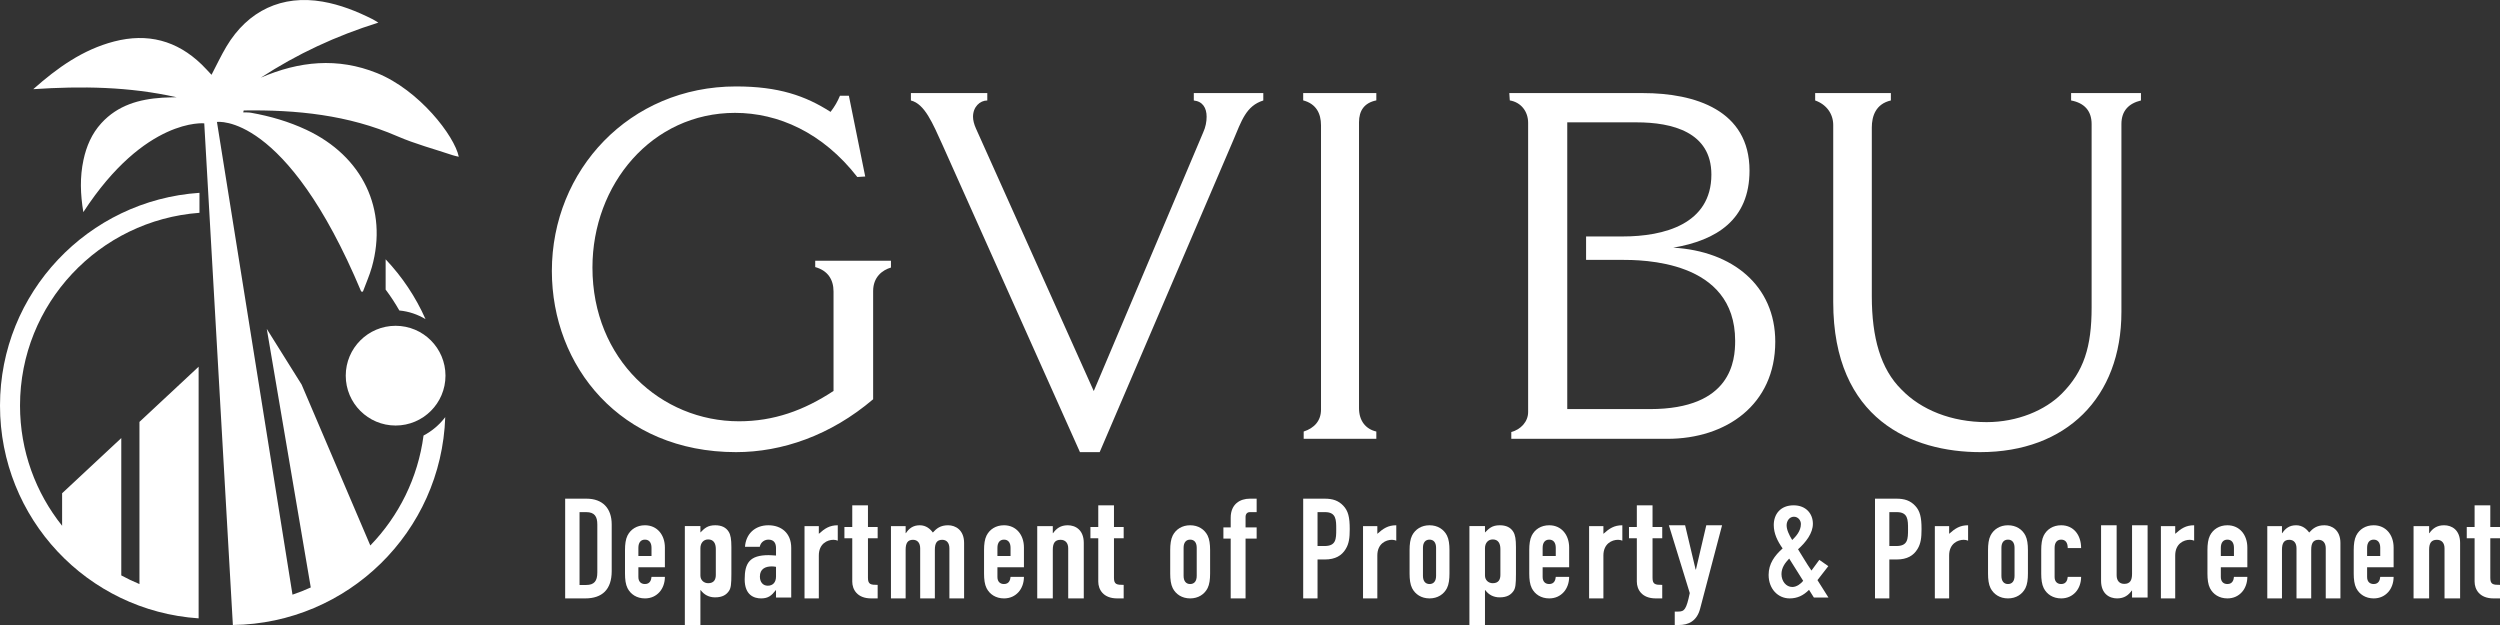
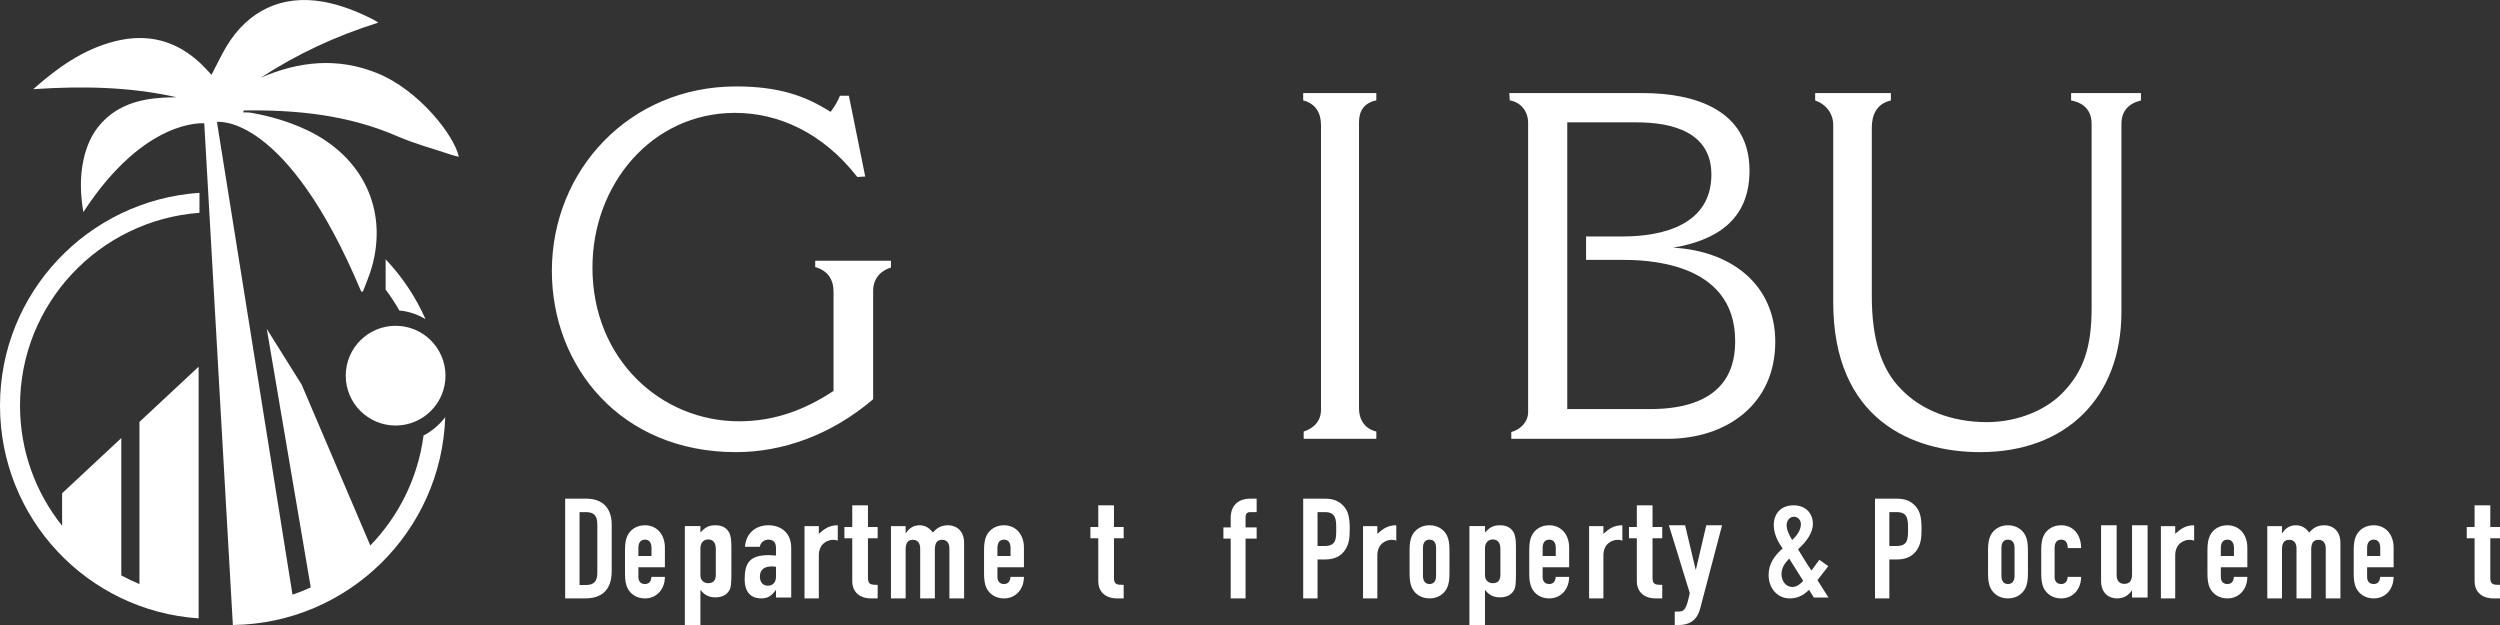
<svg xmlns="http://www.w3.org/2000/svg" width="376px" height="94px" viewBox="0 0 376 94">
  <rect x="0" y="0" width="376" height="94" fill="#333333" stroke="none" />
  <title>Group 86</title>
  <defs>
    <polygon id="path-1" points="0 0 50 0 50 52 0 52" />
  </defs>
  <g id="ARBuysPage" stroke="none" stroke-width="1" fill="none" fill-rule="evenodd">
    <g id="//-Desktop_GVIBUY_AboutGVIBUY_2" transform="translate(-148, -158)">
      <g id="Group-4">
        <g id="hero">
          <g id="Group-10">
            <g id="Group-86" transform="translate(148, 158)">
              <path d="M29.873,93 C13.117,91.873 0,77.974 0,61.001 C0,44.026 13.244,30.127 30,29 L30,32.005 C14.908,33.127 3.011,45.681 3.011,61.001 C3.011,67.833 5.379,74.114 9.342,79.078 L9.342,74.186 L18.241,65.886 L18.241,86.541 C19.123,87.022 20.037,87.456 20.974,87.844 L20.974,63.453 L29.873,55.152 L29.873,93 Z" id="Fill-1" fill="#FFFFFF" />
              <path d="M63.7,65.505 C62.859,71.891 59.965,77.632 55.695,82.04 L45.365,57.842 L40.125,49.471 L46.739,88.353 C45.848,88.762 44.928,89.122 43.991,89.438 L32.629,18.342 C32.629,18.342 42.988,16.832 54.321,43.842 C54.407,43.85 54.493,43.86 54.577,43.871 C55.031,42.64 55.572,41.435 55.927,40.177 C58.369,31.504 54.543,23.496 46.086,19.526 C43.432,18.282 40.64,17.471 37.761,16.96 C37.377,16.892 36.973,16.918 36.581,16.9 C36.604,16.803 36.628,16.709 36.654,16.613 C44.589,16.498 52.354,17.273 59.749,20.486 C62.436,21.655 65.304,22.409 68.094,23.348 C68.381,23.444 68.679,23.494 69,23.575 C68.363,20.439 63.04,13.548 56.703,10.992 C50.779,8.602 44.968,9.197 39.224,11.683 C44.683,8.117 50.526,5.399 56.902,3.404 C56.518,3.174 56.285,3.012 56.034,2.887 C53.642,1.685 51.176,0.706 48.523,0.245 C42.447,-0.812 37.289,1.572 34.05,7.006 C33.248,8.354 32.579,9.784 31.814,11.25 C31.323,10.736 30.845,10.196 30.328,9.695 C26.588,6.077 22.194,4.932 17.156,6.239 C12.441,7.465 8.618,10.206 5,13.412 C12.245,12.927 19.436,13.023 26.554,14.625 C25.843,14.646 25.13,14.649 24.42,14.693 C20.92,14.917 17.704,15.828 15.241,18.527 C13.8,20.105 12.995,21.997 12.554,24.055 C12,26.629 12.084,29.209 12.533,31.901 C21.836,17.627 30.72,18.551 30.72,18.551 L35.024,94 C52.349,93.77 66.391,79.954 66.963,62.74 C66.096,63.883 64.983,64.83 63.7,65.505" id="Fill-3" fill="#FFFFFF" />
              <path d="M67,56.5 C67,60.641 63.643,64 59.499,64 C55.357,64 52,60.641 52,56.5 C52,52.359 55.357,49 59.499,49 C63.643,49 67,52.359 67,56.5" id="Fill-5" fill="#FFFFFF" />
              <path d="M58,39 L58,43.554 C58.75,44.551 59.437,45.601 60.059,46.696 C61.489,46.831 62.825,47.293 64,48 C62.515,44.653 60.476,41.609 58,39" id="Fill-7" fill="#FFFFFF" />
              <path d="M131.32,60.048 C124.918,65.497 117.62,68 110.697,68 C93.273,68 83,55.042 83,40.756 C83,25.59 94.689,13 110.697,13 C117.099,13 121.12,14.398 124.918,16.828 C125.588,15.943 125.959,15.28 126.331,14.398 L127.671,14.398 L130.129,26.546 L128.938,26.621 C123.724,19.919 117.026,16.976 110.548,16.976 C98.04,16.976 89.104,27.726 89.104,40.241 C89.104,54.084 99.453,63.361 111.142,63.361 C116.356,63.361 120.895,61.741 125.363,58.798 L125.363,43.849 C125.363,42.009 124.47,40.684 122.609,40.169 L122.609,39.211 L134,39.211 L134,40.241 C132.733,40.609 131.32,41.642 131.32,43.777 L131.32,60.048 Z" id="Fill-9" fill="#FFFFFF" />
-               <path d="M179.548,14 L190,14 L190,15.112 C187.405,15.927 186.737,18.148 185.479,21.112 L165.391,68 L162.425,68 L141.745,21.778 C140.263,18.518 139.077,15.63 137,15.112 L137,14 L148.489,14 L148.489,15.112 C147.379,15.112 146.342,16.075 146.342,17.555 C146.342,18.075 146.488,18.666 146.785,19.333 L164.502,58.816 L180.955,19.927 C181.328,19.112 181.476,18.297 181.476,17.555 C181.476,16.221 180.882,15.26 179.548,15.112 L179.548,14 Z" id="Fill-11" fill="#FFFFFF" />
              <path d="M196,14 L207,14 L207,15.099 C205.191,15.465 204.395,16.637 204.395,18.395 L204.395,61.386 C204.395,63.291 205.407,64.538 207,64.903 L207,66 L196.074,66 L196.074,64.903 C197.664,64.391 198.679,63.291 198.679,61.607 L198.679,18.833 C198.679,17.077 197.954,15.612 196,15.099 L196,14 Z" id="Fill-13" fill="#FFFFFF" />
              <path d="M227,14 L247.111,14 C254.933,14 263.127,16.568 263.127,25.662 C263.127,33.069 258.136,36.151 251.657,37.249 C260.595,37.762 267,42.97 267,51.404 C267,60.864 259.626,66 250.762,66 L227.299,66 L227.299,64.974 C228.713,64.605 229.831,63.432 229.831,61.967 L229.831,18.473 C229.831,16.787 228.789,15.392 227.073,15.101 L227,14 Z M235.715,61.527 L248.156,61.527 C260.445,61.527 260.967,54.191 260.967,51.257 C260.967,39.082 246.962,39.082 243.759,39.082 L238.546,39.082 L238.546,35.563 L244.058,35.563 C250.241,35.563 257.392,33.729 257.392,26.25 C257.392,19.868 251.508,18.401 246.142,18.401 L235.715,18.401 L235.715,61.527 Z" id="Fill-15" fill="#FFFFFF" />
              <path d="M311.494,14 L322,14 L322,15.11 C320.164,15.555 319.061,16.663 319.061,18.66 L319.061,46.918 C319.061,59.79 310.76,68 297.829,68 C287.618,68 275.717,63.119 275.717,45.44 L275.717,18.808 C275.717,17.108 274.689,15.701 273,15.11 L273,14 L284.387,14 L284.387,15.11 C282.109,15.628 281.52,17.477 281.52,19.178 L281.52,44.551 C281.52,50.766 282.842,55.499 286.001,58.607 C288.94,61.639 293.496,63.488 298.785,63.488 C303.413,63.488 307.599,61.715 310.099,59.197 C313.405,55.869 314.58,52.171 314.58,46.252 L314.58,18.66 C314.58,16.663 313.477,15.48 311.494,15.11 L311.494,14 Z" id="Fill-17" fill="#FFFFFF" />
              <g id="Group-21" transform="translate(326, 14)">
                <mask id="mask-2" fill="white" />
                <g id="Clip-20" />
                <path d="M0,0 L12.206,0 L12.206,1.099 C11.03,1.318 10.368,1.905 10.368,2.637 C10.368,3.077 10.588,3.589 10.955,4.03 L26.175,24.682 L39.927,5.054 C40.441,4.323 40.881,3.37 40.881,2.564 C40.881,1.759 40.441,1.099 38.971,1.099 L38.971,0 L50.001,0 L50.001,1.099 C47.868,1.54 45.883,4.03 44.854,5.495 L28.235,29.589 L28.235,47.461 C28.235,49.363 29.411,50.61 30.955,50.903 L30.955,52 L19.852,52 L19.852,50.903 C21.543,50.391 22.427,48.926 22.427,47.68 L22.427,29.005 L4.557,4.761 C3.234,3.002 1.691,0.878 0,1.099 L0,0 Z" id="Fill-19" fill="#FFFFFF" mask="url(#mask-2)" />
              </g>
              <path d="M85,75 L88.203,75 C90.642,75 92,76.454 92,78.876 L92,85.893 C92,88.675 90.557,90 88.012,90 L85,90 L85,75 Z M87.163,87.98 L88.159,87.98 C89.37,87.98 89.837,87.388 89.837,86.103 L89.837,78.876 C89.837,77.697 89.434,77.023 88.159,77.023 L87.163,77.023 L87.163,87.98 Z" id="Fill-22" fill="#FFFFFF" />
              <path d="M96.013,85.316 L96.013,86.779 C96.013,87.457 96.388,87.839 97,87.839 C97.769,87.839 97.946,87.225 97.987,86.758 L100,86.758 C100,87.648 99.705,88.473 99.191,89.046 C98.657,89.639 97.927,90 97,90 C95.775,90 94.848,89.386 94.375,88.453 C94.098,87.903 94,87.14 94,86.271 L94,82.729 C94,81.86 94.098,81.099 94.375,80.547 C94.848,79.614 95.775,79 97,79 C98.854,79 100,80.462 100,82.348 L100,85.316 L96.013,85.316 Z M96.013,83.622 L97.987,83.622 L97.987,82.392 C97.987,81.587 97.612,81.161 97,81.161 C96.388,81.161 96.013,81.587 96.013,82.392 L96.013,83.622 Z" id="Fill-24" fill="#FFFFFF" />
              <path d="M103,79.125 L105.341,79.125 L105.341,80.086 C105.939,79.481 106.397,79 107.567,79 C108.508,79 109.198,79.313 109.612,80.002 C109.885,80.462 110,81.11 110,82.28 L110,86.312 C110,87.837 109.933,88.445 109.634,88.882 C109.243,89.447 108.67,89.843 107.545,89.843 C106.626,89.843 105.891,89.447 105.388,88.758 L105.341,88.758 L105.341,94 L103,94 L103,79.125 Z M107.659,82.572 C107.659,81.715 107.316,81.131 106.511,81.131 C105.802,81.131 105.341,81.675 105.341,82.447 L105.341,86.564 C105.341,87.232 105.846,87.713 106.511,87.713 C107.408,87.713 107.659,87.128 107.659,86.459 L107.659,82.572 Z" id="Fill-26" fill="#FFFFFF" />
              <path d="M116.712,88.77 L116.668,88.77 C116.062,89.554 115.568,90 114.468,90 C113.414,90 112,89.513 112,87.137 C112,84.679 112.74,83.493 115.612,83.493 C115.926,83.493 116.24,83.534 116.712,83.555 L116.712,82.433 C116.712,81.711 116.42,81.159 115.568,81.159 C114.984,81.159 114.402,81.543 114.266,82.242 L112.046,82.242 C112.112,81.288 112.472,80.48 113.078,79.91 C113.684,79.338 114.536,79 115.568,79 C117.474,79 119,80.143 119,82.389 L119,89.871 L116.712,89.871 L116.712,88.77 Z M116.712,85.252 C116.466,85.208 116.286,85.187 116.084,85.187 C115.096,85.187 114.288,85.569 114.288,86.714 C114.288,87.542 114.738,88.091 115.478,88.091 C116.24,88.091 116.712,87.583 116.712,86.714 L116.712,85.252 Z" id="Fill-28" fill="#FFFFFF" />
              <path d="M121,79.128 L123.151,79.128 L123.151,80.286 C124.036,79.493 124.755,79 126,79 L126,81.314 C125.787,81.231 125.576,81.186 125.345,81.186 C124.439,81.186 123.151,81.766 123.151,83.545 L123.151,90 L121,90 L121,79.128 Z" id="Fill-30" fill="#FFFFFF" />
              <path d="M128.18,76 L130.541,76 L130.541,79.263 L132,79.263 L132,80.956 L130.541,80.956 L130.541,86.91 C130.541,87.902 130.958,87.966 132,87.966 L132,90 L131.028,90 C128.899,90 128.18,88.624 128.18,87.479 L128.18,80.956 L127,80.956 L127,79.263 L128.18,79.263 L128.18,76 Z" id="Fill-32" fill="#FFFFFF" />
              <path d="M134,79.128 L136.208,79.128 L136.208,80.179 L136.253,80.179 C136.706,79.493 137.312,79 138.331,79 C139.283,79 139.91,79.558 140.3,80.093 C140.842,79.493 141.427,79 142.597,79 C143.701,79 145,79.707 145,81.659 L145,90 L142.789,90 L142.789,82.473 C142.789,81.68 142.402,81.186 141.709,81.186 C140.885,81.186 140.603,81.721 140.603,82.687 L140.603,90 L138.395,90 L138.395,82.473 C138.395,81.68 138.005,81.186 137.312,81.186 C136.49,81.186 136.208,81.721 136.208,82.687 L136.208,90 L134,90 L134,79.128 Z" id="Fill-34" fill="#FFFFFF" />
              <path d="M150.013,85.316 L150.013,86.779 C150.013,87.457 150.388,87.839 151,87.839 C151.769,87.839 151.946,87.225 151.987,86.758 L154,86.758 C154,87.648 153.705,88.473 153.191,89.046 C152.657,89.639 151.927,90 151,90 C149.775,90 148.848,89.386 148.375,88.453 C148.098,87.903 148,87.14 148,86.271 L148,82.729 C148,81.86 148.098,81.099 148.375,80.547 C148.848,79.614 149.775,79 151,79 C152.854,79 154,80.462 154,82.348 L154,85.316 L150.013,85.316 Z M150.013,83.622 L151.987,83.622 L151.987,82.392 C151.987,81.587 151.612,81.161 151,81.161 C150.388,81.161 150.013,81.587 150.013,82.392 L150.013,83.622 Z" id="Fill-36" fill="#FFFFFF" />
-               <path d="M156,79.128 L158.341,79.128 L158.341,80.179 L158.388,80.179 C158.869,79.493 159.511,79 160.592,79 C161.763,79 163,79.707 163,81.659 L163,90 L160.659,90 L160.659,82.473 C160.659,81.68 160.246,81.186 159.511,81.186 C158.64,81.186 158.341,81.721 158.341,82.687 L158.341,90 L156,90 L156,79.128 Z" id="Fill-38" fill="#FFFFFF" />
              <path d="M165.18,76 L167.541,76 L167.541,79.263 L169,79.263 L169,80.956 L167.541,80.956 L167.541,86.91 C167.541,87.902 167.958,87.966 169,87.966 L169,90 L168.028,90 C165.899,90 165.18,88.624 165.18,87.479 L165.18,80.956 L164,80.956 L164,79.263 L165.18,79.263 L165.18,76 Z" id="Fill-40" fill="#FFFFFF" />
-               <path d="M176,82.729 C176,81.86 176.098,81.097 176.375,80.545 C176.848,79.614 177.777,79 179,79 C180.225,79 181.152,79.614 181.625,80.545 C181.902,81.097 182,81.86 182,82.729 L182,86.268 C182,87.137 181.902,87.901 181.625,88.453 C181.152,89.384 180.225,90 179,90 C177.777,90 176.848,89.384 176.375,88.453 C176.098,87.901 176,87.137 176,86.268 L176,82.729 Z M178.013,86.608 C178.013,87.413 178.388,87.839 179,87.839 C179.612,87.839 179.987,87.413 179.987,86.608 L179.987,82.392 C179.987,81.584 179.612,81.161 179,81.161 C178.388,81.161 178.013,81.584 178.013,82.392 L178.013,86.608 Z" id="Fill-42" fill="#FFFFFF" />
              <path d="M185.097,81.004 L184,81.004 L184,79.32 L185.097,79.32 L185.097,77.866 C185.097,75.8 186.521,75 187.97,75 L189,75 L189,77.023 L187.991,77.023 C187.575,77.023 187.332,77.297 187.332,77.759 L187.332,79.32 L189,79.32 L189,81.004 L187.332,81.004 L187.332,90 L185.097,90 L185.097,81.004 Z" id="Fill-44" fill="#FFFFFF" />
              <path d="M196,75 L199.235,75 C200.421,75 201.286,75.274 202.027,76.054 C202.768,76.833 203,77.782 203,79.574 C203,80.878 202.894,81.763 202.387,82.583 C201.796,83.555 200.843,84.145 199.258,84.145 L198.157,84.145 L198.157,90 L196,90 L196,75 Z M198.157,82.122 L199.194,82.122 C200.949,82.122 200.969,81.089 200.969,79.594 C200.969,78.182 200.969,77.023 199.279,77.023 L198.157,77.023 L198.157,82.122 Z" id="Fill-46" fill="#FFFFFF" />
              <path d="M205,79.128 L207.151,79.128 L207.151,80.286 C208.036,79.493 208.755,79 210,79 L210,81.314 C209.787,81.231 209.579,81.186 209.345,81.186 C208.439,81.186 207.151,81.766 207.151,83.545 L207.151,90 L205,90 L205,79.128 Z" id="Fill-48" fill="#FFFFFF" />
              <path d="M212,82.729 C212,81.86 212.098,81.097 212.375,80.545 C212.848,79.614 213.775,79 215,79 C216.223,79 217.152,79.614 217.625,80.545 C217.902,81.097 218,81.86 218,82.729 L218,86.268 C218,87.137 217.902,87.901 217.625,88.453 C217.152,89.384 216.223,90 215,90 C213.775,90 212.848,89.384 212.375,88.453 C212.098,87.901 212,87.137 212,86.268 L212,82.729 Z M214.013,86.608 C214.013,87.413 214.388,87.839 215,87.839 C215.612,87.839 215.987,87.413 215.987,86.608 L215.987,82.392 C215.987,81.584 215.612,81.161 215,81.161 C214.388,81.161 214.013,81.584 214.013,82.392 L214.013,86.608 Z" id="Fill-50" fill="#FFFFFF" />
              <path d="M221,79.125 L223.341,79.125 L223.341,80.086 C223.939,79.481 224.397,79 225.567,79 C226.508,79 227.198,79.313 227.612,80.002 C227.885,80.462 228,81.11 228,82.28 L228,86.312 C228,87.837 227.933,88.445 227.634,88.882 C227.243,89.447 226.67,89.843 225.545,89.843 C224.626,89.843 223.891,89.447 223.388,88.758 L223.341,88.758 L223.341,94 L221,94 L221,79.125 Z M225.659,82.572 C225.659,81.715 225.316,81.131 224.511,81.131 C223.802,81.131 223.341,81.675 223.341,82.447 L223.341,86.564 C223.341,87.232 223.846,87.713 224.511,87.713 C225.408,87.713 225.659,87.128 225.659,86.459 L225.659,82.572 Z" id="Fill-52" fill="#FFFFFF" />
              <path d="M232.013,85.316 L232.013,86.779 C232.013,87.457 232.388,87.839 233,87.839 C233.769,87.839 233.949,87.225 233.987,86.758 L236,86.758 C236,87.648 235.705,88.473 235.191,89.046 C234.657,89.639 233.927,90 233,90 C231.775,90 230.848,89.386 230.375,88.453 C230.098,87.903 230,87.14 230,86.271 L230,82.729 C230,81.86 230.098,81.099 230.375,80.547 C230.848,79.614 231.775,79 233,79 C234.854,79 236,80.462 236,82.348 L236,85.316 L232.013,85.316 Z M232.013,83.622 L233.987,83.622 L233.987,82.392 C233.987,81.587 233.612,81.161 233,81.161 C232.388,81.161 232.013,81.587 232.013,82.392 L232.013,83.622 Z" id="Fill-54" fill="#FFFFFF" />
              <path d="M239,79.128 L241.151,79.128 L241.151,80.286 C242.036,79.493 242.755,79 244,79 L244,81.314 C243.787,81.231 243.579,81.186 243.345,81.186 C242.439,81.186 241.151,81.766 241.151,83.545 L241.151,90 L239,90 L239,79.128 Z" id="Fill-56" fill="#FFFFFF" />
              <path d="M246.18,76 L248.541,76 L248.541,79.263 L250,79.263 L250,80.956 L248.541,80.956 L248.541,86.91 C248.541,87.902 248.958,87.966 250,87.966 L250,90 L249.028,90 C246.899,90 246.18,88.624 246.18,87.479 L246.18,80.956 L245,80.956 L245,79.263 L246.18,79.263 L246.18,76 Z" id="Fill-58" fill="#FFFFFF" />
              <path d="M253.441,79 L255.022,85.658 L255.069,85.658 L256.627,79 L259,79 L255.701,91.536 C255.203,93.454 253.892,94 252.515,94 L251.882,94 L251.882,91.98 L252.402,91.98 C253.329,91.98 253.623,91.685 254.142,89.198 L251,79 L253.441,79 Z" id="Fill-60" fill="#FFFFFF" />
              <path d="M272.078,88.712 C271.219,89.571 270.317,90 269.157,90 C267.419,90 266,88.584 266,86.457 C266,84.782 266.904,83.559 268.106,82.483 C267.333,81.388 266.774,80.251 266.774,78.963 C266.774,77.33 267.782,76 269.76,76 C271.626,76 272.659,77.267 272.659,78.77 C272.659,80.186 271.626,81.539 270.424,82.613 C270.963,83.449 271.692,84.74 272.444,85.811 L273.625,84.202 L274.979,85.148 L273.346,87.251 L275,89.872 L272.81,89.872 L272.078,88.712 Z M269.564,88.283 C270.233,88.283 270.876,87.766 271.198,87.358 L269.094,84.009 C268.449,84.675 267.934,85.404 267.934,86.35 C267.934,87.4 268.621,88.283 269.564,88.283 L269.564,88.283 Z M269.546,81.218 C270.082,80.701 270.855,79.885 270.855,78.811 C270.855,78.276 270.448,77.717 269.802,77.717 C269.136,77.717 268.707,78.341 268.707,79.005 C268.707,79.671 269.073,80.445 269.546,81.218 L269.546,81.218 Z" id="Fill-62" fill="#FFFFFF" />
              <path d="M282,75 L285.235,75 C286.421,75 287.286,75.274 288.027,76.054 C288.768,76.833 289,77.782 289,79.574 C289,80.878 288.894,81.763 288.387,82.583 C287.796,83.555 286.843,84.145 285.258,84.145 L284.157,84.145 L284.157,90 L282,90 L282,75 Z M284.157,82.122 L285.194,82.122 C286.949,82.122 286.969,81.089 286.969,79.594 C286.969,78.182 286.969,77.023 285.279,77.023 L284.157,77.023 L284.157,82.122 Z" id="Fill-64" fill="#FFFFFF" />
-               <path d="M291,79.128 L293.151,79.128 L293.151,80.286 C294.036,79.493 294.755,79 296,79 L296,81.314 C295.787,81.231 295.579,81.186 295.345,81.186 C294.439,81.186 293.151,81.766 293.151,83.545 L293.151,90 L291,90 L291,79.128 Z" id="Fill-66" fill="#FFFFFF" />
              <path d="M299,82.729 C299,81.86 299.098,81.097 299.375,80.545 C299.848,79.614 300.775,79 302,79 C303.223,79 304.152,79.614 304.625,80.545 C304.902,81.097 305,81.86 305,82.729 L305,86.268 C305,87.137 304.902,87.901 304.625,88.453 C304.152,89.384 303.223,90 302,90 C300.775,90 299.848,89.384 299.375,88.453 C299.098,87.901 299,87.137 299,86.268 L299,82.729 Z M301.013,86.608 C301.013,87.413 301.388,87.839 302,87.839 C302.612,87.839 302.987,87.413 302.987,86.608 L302.987,82.392 C302.987,81.584 302.612,81.161 302,81.161 C301.388,81.161 301.013,81.584 301.013,82.392 L301.013,86.608 Z" id="Fill-68" fill="#FFFFFF" />
              <path d="M309.013,86.779 C309.013,87.457 309.388,87.839 310,87.839 C310.769,87.839 310.946,87.225 310.987,86.758 L313,86.758 C313,87.648 312.705,88.473 312.191,89.046 C311.657,89.639 310.927,90 310,90 C308.775,90 307.848,89.386 307.375,88.453 C307.098,87.903 307,87.14 307,86.271 L307,82.729 C307,81.86 307.098,81.099 307.375,80.547 C307.848,79.614 308.775,79 310,79 C311.854,79 313,80.442 313,82.433 L310.987,82.433 C310.987,81.564 310.61,81.161 310,81.161 C309.388,81.161 309.013,81.587 309.013,82.392 L309.013,86.779 Z" id="Fill-70" fill="#FFFFFF" />
              <path d="M323,89.872 L320.66,89.872 L320.66,88.823 L320.613,88.823 C320.132,89.509 319.487,90 318.41,90 C317.24,90 316,89.293 316,87.344 L316,79 L318.343,79 L318.343,86.527 C318.343,87.32 318.753,87.814 319.487,87.814 C320.361,87.814 320.66,87.279 320.66,86.313 L320.66,79 L323,79 L323,89.872 Z" id="Fill-72" fill="#FFFFFF" />
              <path d="M325,79.128 L327.151,79.128 L327.151,80.286 C328.036,79.493 328.755,79 330,79 L330,81.314 C329.787,81.231 329.579,81.186 329.345,81.186 C328.439,81.186 327.151,81.766 327.151,83.545 L327.151,90 L325,90 L325,79.128 Z" id="Fill-74" fill="#FFFFFF" />
              <path d="M334.013,85.316 L334.013,86.779 C334.013,87.457 334.388,87.839 335,87.839 C335.769,87.839 335.949,87.225 335.987,86.758 L338,86.758 C338,87.648 337.705,88.473 337.191,89.046 C336.657,89.639 335.927,90 335,90 C333.775,90 332.848,89.386 332.375,88.453 C332.098,87.903 332,87.14 332,86.271 L332,82.729 C332,81.86 332.098,81.099 332.375,80.547 C332.848,79.614 333.775,79 335,79 C336.854,79 338,80.462 338,82.348 L338,85.316 L334.013,85.316 Z M334.013,83.622 L335.987,83.622 L335.987,82.392 C335.987,81.587 335.612,81.161 335,81.161 C334.388,81.161 334.013,81.587 334.013,82.392 L334.013,83.622 Z" id="Fill-76" fill="#FFFFFF" />
              <path d="M341,79.128 L343.208,79.128 L343.208,80.179 L343.253,80.179 C343.706,79.493 344.314,79 345.331,79 C346.283,79 346.912,79.558 347.3,80.093 C347.842,79.493 348.427,79 349.597,79 C350.701,79 352,79.707 352,81.659 L352,90 L349.792,90 L349.792,82.473 C349.792,81.68 349.402,81.186 348.709,81.186 C347.887,81.186 347.605,81.721 347.605,82.687 L347.605,90 L345.395,90 L345.395,82.473 C345.395,81.68 345.007,81.186 344.314,81.186 C343.49,81.186 343.208,81.721 343.208,82.687 L343.208,90 L341,90 L341,79.128 Z" id="Fill-78" fill="#FFFFFF" />
              <path d="M356.013,85.316 L356.013,86.779 C356.013,87.457 356.388,87.839 357,87.839 C357.769,87.839 357.949,87.225 357.987,86.758 L360,86.758 C360,87.648 359.705,88.473 359.191,89.046 C358.657,89.639 357.927,90 357,90 C355.775,90 354.848,89.386 354.375,88.453 C354.098,87.903 354,87.14 354,86.271 L354,82.729 C354,81.86 354.098,81.099 354.375,80.547 C354.848,79.614 355.775,79 357,79 C358.854,79 360,80.462 360,82.348 L360,85.316 L356.013,85.316 Z M356.013,83.622 L357.987,83.622 L357.987,82.392 C357.987,81.587 357.612,81.161 357,81.161 C356.388,81.161 356.013,81.587 356.013,82.392 L356.013,83.622 Z" id="Fill-80" fill="#FFFFFF" />
-               <path d="M363,79.128 L365.34,79.128 L365.34,80.179 L365.387,80.179 C365.868,79.493 366.513,79 367.59,79 C368.76,79 370,79.707 370,81.659 L370,90 L367.657,90 L367.657,82.473 C367.657,81.68 367.247,81.186 366.513,81.186 C365.639,81.186 365.34,81.721 365.34,82.687 L365.34,90 L363,90 L363,79.128 Z" id="Fill-82" fill="#FFFFFF" />
              <path d="M372.18,76 L374.541,76 L374.541,79.263 L376,79.263 L376,80.956 L374.541,80.956 L374.541,86.91 C374.541,87.902 374.958,87.966 376,87.966 L376,90 L375.028,90 C372.899,90 372.18,88.624 372.18,87.479 L372.18,80.956 L371,80.956 L371,79.263 L372.18,79.263 L372.18,76 Z" id="Fill-84" fill="#FFFFFF" />
            </g>
          </g>
        </g>
      </g>
    </g>
  </g>
</svg>